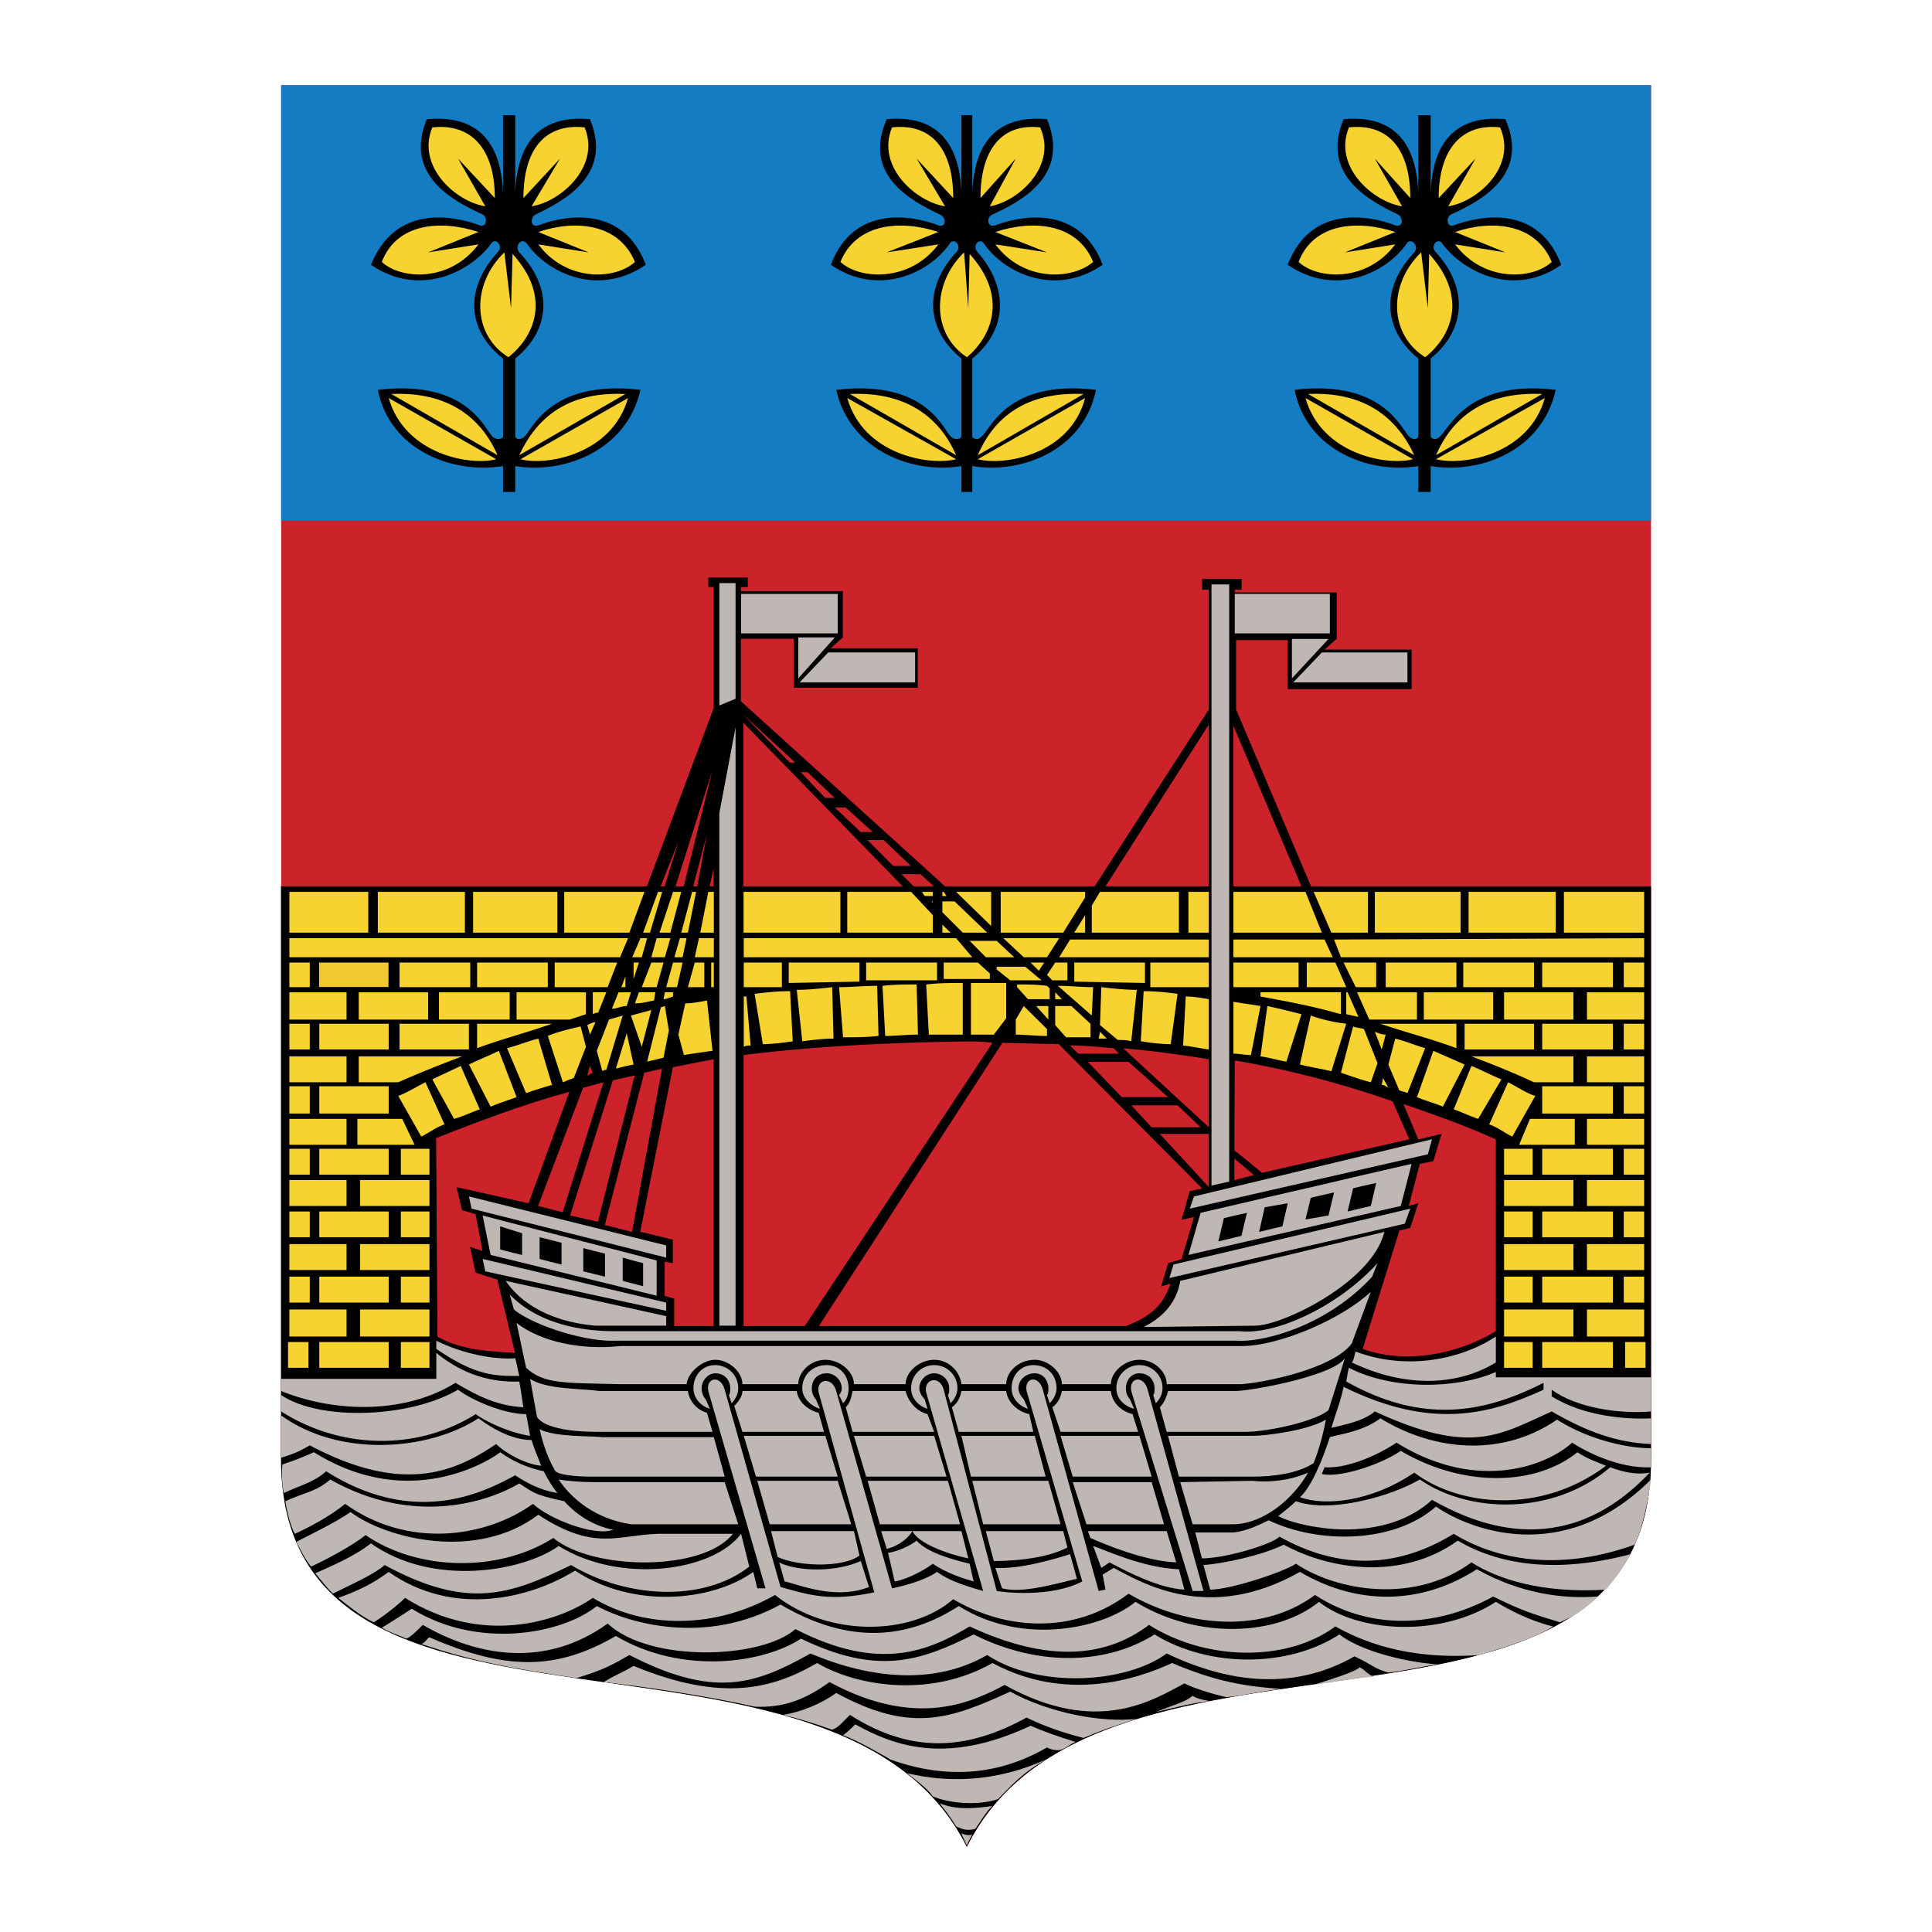
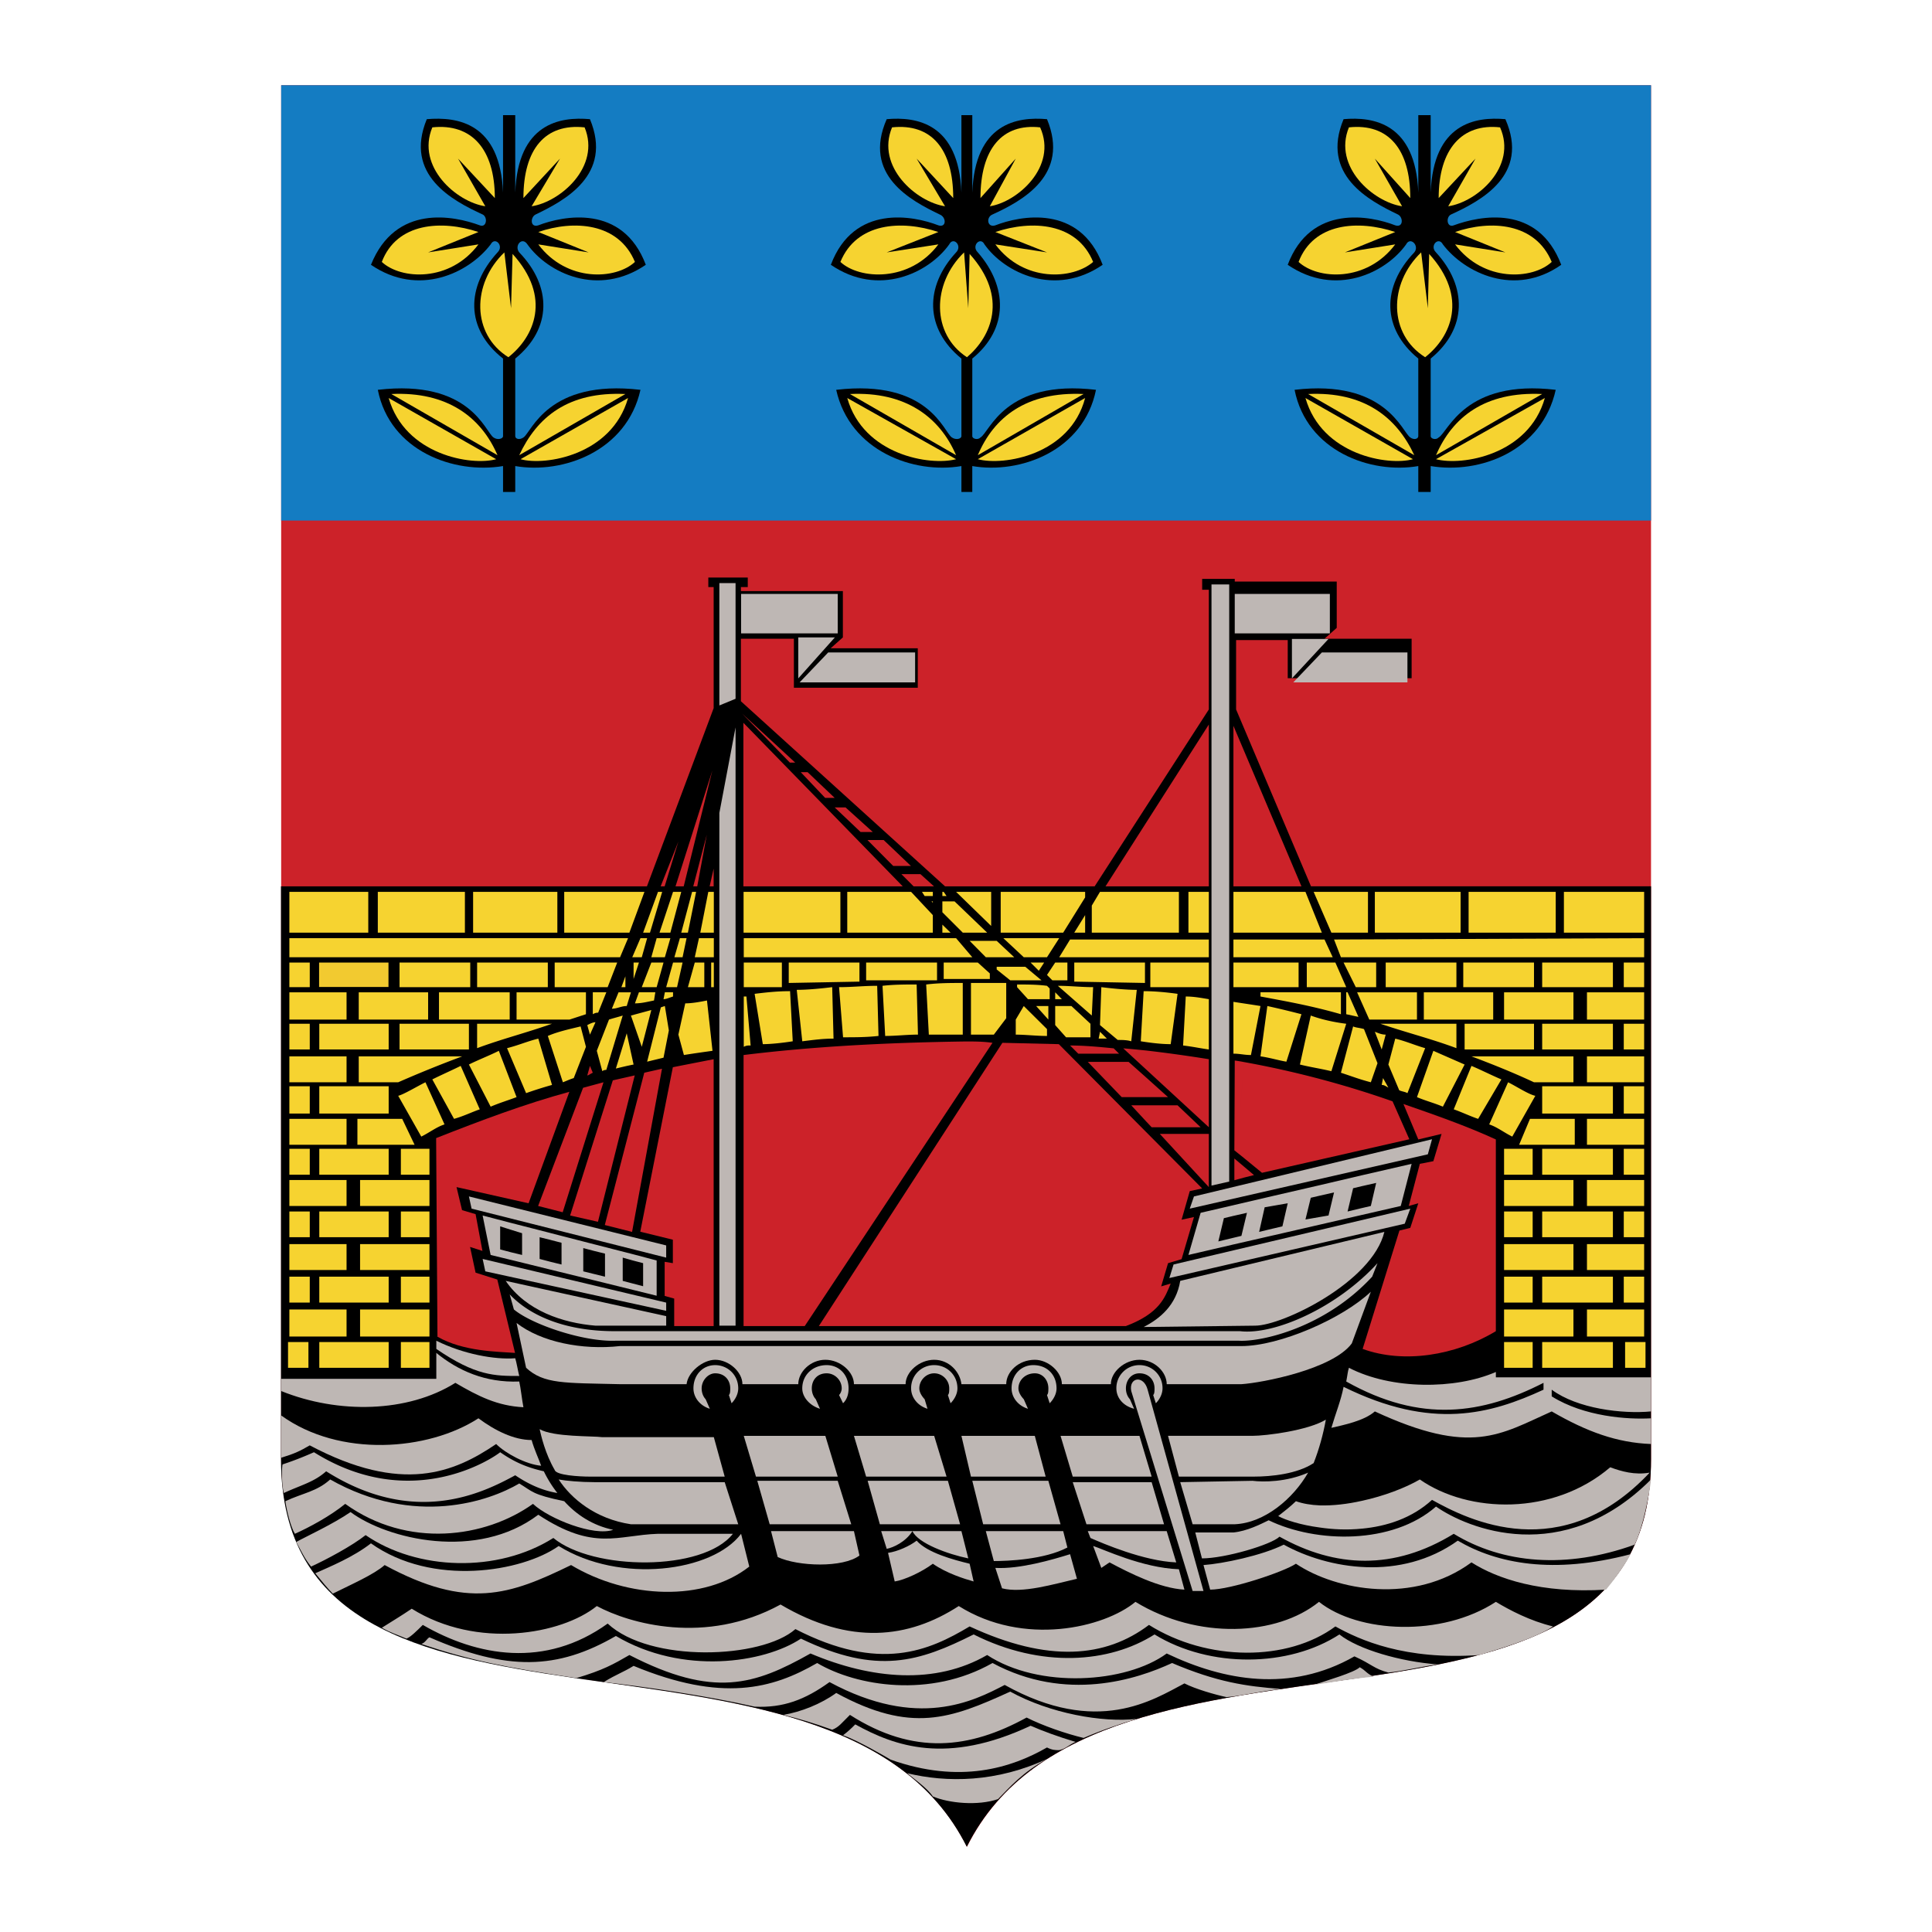
<svg xmlns="http://www.w3.org/2000/svg" width="2500" height="2500" viewBox="0 0 192.756 192.756">
  <g fill-rule="evenodd" clip-rule="evenodd">
    <path fill="#fff" d="M0 0h192.756v192.756H0V0z" />
    <path d="M28.053 145.439V8.504h136.67v137.068c0 32.975-55.109 12.342-68.25 38.68-13.179-26.338-68.42-5.705-68.42-38.813z" fill="#cc2229" />
    <path fill="#147cc2" d="M164.723 51.937V8.504H28.053v43.433h136.67z" />
    <path d="M95.921 11.49v7.721c-.266-6.922-4.469-7.588-7.454-7.321-2.453 5.571 2.434 8.139 5.286 9.508.685.267.685 1.351-.133 1.084-2.453-.951-8.424-2.168-10.726 3.937 4.754 3.252 9.774.817 11.81-2.035.399-.818 1.35.133.685.798-3.138 3.404-3.138 7.607.532 10.592v7.74c0 .266-.532.418-.95.133-.818-.532-2.302-5.838-11.543-4.754 1.369 6.123 7.739 8.424 12.493 7.606v2.586h1.084v-2.586c4.734.818 11.105-1.483 12.342-7.606-9.109-1.084-10.592 4.222-11.525 4.754-.266.285-.816.133-.816-.133v-7.74c3.65-2.985 3.518-7.188.551-10.592-.684-.665.266-1.616.666-.798 2.016 2.852 7.055 5.287 11.789 2.035-2.301-6.104-8.271-4.887-10.705-3.937-.818.267-.951-.817-.285-1.084 2.986-1.369 7.74-3.937 5.438-9.508-2.984-.267-7.188.399-7.453 7.321V11.49h-1.086z" />
    <path d="M95.104 19.762c0-4.887-2.168-7.473-6.104-7.055-1.635 3.937 2.453 7.455 5.287 7.873l-2.833-4.754 3.65 3.936zM93.621 24.383c-2.853 3.803-7.873 3.518-9.774 1.75 1.616-3.937 6.104-4.203 9.774-2.985l-5.153 2.034 5.153-.799zM95.389 45.415c-1.636-3.803-5.039-6.37-10.592-6.104l10.592 6.104zM95.389 45.814c-2.586.685-9.242-.399-10.858-6.104l10.858 6.104zM97.822 19.762c0-4.887 2.15-7.473 5.953-7.055 1.768 3.937-2.301 7.455-5.02 7.873l2.586-4.754-3.519 3.936zM99.307 24.383c2.834 3.803 7.721 3.518 9.756 1.75-1.617-3.937-6.105-4.203-9.756-2.985l5.152 2.034-5.152-.799zM97.557 45.415c1.598-3.803 4.869-6.37 10.555-6.104l-10.555 6.104zM97.557 45.814c2.549.685 9.205-.399 10.707-6.104l-10.707 6.104zM96.739 25.333c3.917 4.336 2.149 8.272-.266 10.307-3.537-2.301-3.537-7.321-.285-10.459l.418 5.572.133-5.42z" fill="#f6d330" />
    <path d="M50.188 11.49v7.721c-.285-6.922-4.488-7.588-7.606-7.321-2.301 5.571 2.586 8.139 5.572 9.508.533.267.399 1.351-.285 1.084-2.567-.951-8.405-2.168-10.858 3.937 4.754 3.252 9.774.817 11.942-2.035.418-.818 1.369.133.685.798-3.119 3.404-3.252 7.607.551 10.592v7.74c0 .266-.551.418-.951.133-.818-.532-2.32-5.838-11.543-4.754 1.217 6.123 7.606 8.424 12.494 7.606v2.586h1.217v-2.586c4.754.818 11.125-1.483 12.494-7.606-9.242-1.084-10.858 4.222-11.676 4.754-.418.285-.817.133-.817-.133v-7.74c3.67-2.985 3.67-7.188.399-10.592-.533-.665.285-1.616.817-.798 2.035 2.852 7.055 5.287 11.809 2.035-2.301-6.104-8.272-4.887-10.725-3.937-.818.267-.818-.817-.266-1.084 2.852-1.369 7.739-3.937 5.419-9.508-2.986-.267-7.188.399-7.454 7.321V11.49h-1.218z" />
    <path d="M49.37 19.762c0-4.887-2.32-7.473-6.237-7.055-1.635 3.937 2.435 7.455 5.287 7.873l-2.72-4.754 3.67 3.936zM47.734 24.383c-2.852 3.803-7.74 3.518-9.641 1.75 1.502-3.937 5.971-4.203 9.641-2.985l-5.02 2.034 5.02-.799zM49.636 45.415c-1.636-3.803-5.021-6.37-10.592-6.104l10.592 6.104zM49.503 45.814c-2.453.685-9.09-.399-10.725-6.104l10.725 6.104zM52.222 19.762c0-4.887 2.168-7.473 6.104-7.055 1.635 3.937-2.454 7.455-5.287 7.873l2.833-4.754-3.65 3.936zM53.706 24.383c2.853 3.803 7.74 3.518 9.641 1.75-1.635-3.937-6.104-4.203-9.641-2.985l5.021 2.034-5.021-.799zM51.804 45.415c1.768-3.803 4.887-6.37 10.592-6.104l-10.592 6.104zM51.937 45.814c2.453.685 9.109-.399 10.725-6.104l-10.725 6.104zM51.138 25.333c3.937 4.336 2.168 8.272-.418 10.307-3.67-2.301-3.67-7.321-.399-10.459l.666 5.572.151-5.42z" fill="#f6d330" />
    <path d="M141.504 11.49v7.721c-.268-6.922-4.469-7.588-7.455-7.321-2.32 5.571 2.566 8.139 5.42 9.508.551.267.551 1.351-.266 1.084-2.436-.951-8.426-2.168-10.727 3.937 4.754 3.252 9.775.817 11.811-2.035.418-.818 1.369.133.816.798-3.252 3.404-3.252 7.607.4 10.592v7.74c0 .266-.4.418-.799.133-.818-.532-2.453-5.838-11.543-4.754 1.217 6.123 7.605 8.424 12.342 7.606v2.586h1.236v-2.586c4.887.818 11.123-1.483 12.475-7.606-9.09-1.084-10.727 4.222-11.678 4.754-.266.285-.797.133-.797-.133v-7.74c3.65-2.985 3.65-7.188.531-10.592-.684-.665.266-1.616.686-.798 2.168 2.852 7.188 5.287 11.809 2.035-2.32-6.104-8.139-4.887-10.725-3.937-.686.267-.818-.817-.268-1.084 2.986-1.369 7.873-3.937 5.42-9.508-2.984-.267-7.188.399-7.453 7.321V11.49h-1.235z" />
    <path d="M140.705 19.762c0-4.887-2.188-7.473-6.123-7.055-1.617 3.937 2.453 7.455 5.305 7.873l-2.719-4.754 3.537 3.936zM139.203 24.383c-2.854 3.803-7.74 3.518-9.643 1.75 1.502-3.937 5.971-4.203 9.643-2.985l-5.021 2.034 5.021-.799zM141.104 45.415c-1.768-3.803-5.02-6.37-10.592-6.104l10.592 6.104zM140.971 45.814c-2.453.685-9.09-.399-10.725-6.104l10.725 6.104zM143.537 19.762c0-4.887 2.32-7.473 6.125-7.055 1.748 3.937-2.32 7.455-5.174 7.873l2.721-4.754-3.672 3.936zM145.174 24.383c2.852 3.803 7.74 3.518 9.641 1.75-1.635-3.937-6.104-4.203-9.641-2.985l5.02 2.034-5.02-.799zM143.271 45.415c1.637-3.803 4.887-6.37 10.592-6.104l-10.592 6.104zM143.271 45.814c2.586.685 9.242-.399 10.859-6.104l-10.859 6.104zM142.588 25.333c3.936 4.336 2.186 8.272-.4 10.307-3.67-2.301-3.67-7.321-.398-10.459l.666 5.572.132-5.42z" fill="#f6d330" />
-     <path d="M109.215 88.429l11.391-17.646V58.84h-.666v-1.084h3.936v1.084h-.684v.266h10.174v4.621l-1.219 1.084h8.691v3.937h-12.361V63.86h-5.152v6.922l7.473 17.646h33.926v57.143c0 32.994-55.109 12.361-68.269 38.68-13.178-26.318-68.42-5.686-68.42-38.68V88.429h36.511l6.656-17.78V58.574h-.533v-.951h3.936v.951h-.685v.399h10.174v4.621l-1.217 1.084h8.69v3.937h-12.36v-4.888H73.92v6.237l20.367 18.465h14.928z" />
+     <path d="M109.215 88.429l11.391-17.646V58.84h-.666v-1.084h3.936h-.684v.266h10.174v4.621l-1.219 1.084h8.691v3.937h-12.361V63.86h-5.152v6.922l7.473 17.646h33.926v57.143c0 32.994-55.109 12.361-68.269 38.68-13.178-26.318-68.42-5.686-68.42-38.68V88.429h36.511l6.656-17.78V58.574h-.533v-.951h3.936v.951h-.685v.399h10.174v4.621l-1.217 1.084h8.69v3.937h-12.36v-4.888H73.92v6.237l20.367 18.465h14.928z" />
    <path d="M105.639 104.176l-5.629-.135-18.312 28.26h30.635c3.367-1.275 3.898-2.854 4.469-4.242l-.951.285.686-2.318 1.35-.4 1.236-4.203-1.236.268.818-2.854 1.236-.266-14.302-14.395zM56.805 108.93c-4.469 1.217-8.805 2.852-13.292 4.619l.133 19.816c2.586 1.482 5.971 1.482 7.74 1.615l-1.769-7.32-2.168-.686-.551-2.566 1.236.398-.685-3.67-1.35-.398-.551-2.301 7.188 1.615 4.069-11.122z" fill="#cc2229" />
    <path fill="#f6d330" d="M39.862 98.488v-2.453h7.055v2.453h-7.055zM47.602 98.488v-2.453h7.054v2.453h-7.054zM78.693 98.07v-2.035h7.055v1.903l-7.055.132zM86.414 97.805v-1.77h7.074v1.77h-7.074zM28.871 101.723v-2.721h5.705v2.721h-5.705zM28.871 107.979v-2.586h5.705v2.586h-5.705zM28.871 120.32v-2.588h5.705v2.588h-5.705zM35.925 120.32v-2.588h6.922v2.588h-6.922zM28.871 114.215v-2.586h5.705v2.586h-5.705zM35.659 114.215v-2.586h4.469l1.236 2.586h-5.705zM28.871 126.709v-2.586h5.705v2.586h-5.705zM35.925 126.709v-2.586h6.922v2.586h-6.922zM28.871 133.346v-2.701h5.705v2.701h-5.705zM35.925 133.346v-2.701h6.922v2.701h-6.922zM35.792 101.723v-2.721h6.922v2.721h-6.922zM43.798 101.723v-2.721h7.055v2.721h-7.055zM51.538 101.723v-2.721h6.921v2.187l-1.635.534h-5.286zM35.792 107.979v-2.586h10.326a119.41 119.41 0 0 0-6.389 2.586h-3.937zM31.856 111.098v-2.721h6.922v2.721h-6.922zM28.871 111.098v-2.721h2.034v2.721h-2.034zM28.871 117.201v-2.586h2.034v2.586h-2.034zM31.856 117.201v-2.586h6.922v2.586h-6.922zM39.995 117.201v-2.586h2.852v2.586h-2.852zM28.871 123.438v-2.567h2.034v2.567h-2.034zM31.856 123.438v-2.567h6.922v2.567h-6.922zM39.995 123.438v-2.567h2.852v2.567h-2.852zM28.871 129.961v-2.586h2.034v2.586h-2.034zM31.856 129.961v-2.586h6.922v2.586h-6.922zM39.995 129.961v-2.586h2.852v2.586h-2.852zM28.737 136.465v-2.569h2.035v2.569h-2.035zM31.856 136.465v-2.569h6.922v2.569h-6.922zM39.995 136.465v-2.569h2.852v2.569h-2.852zM92.404 98.223l.266 5.002h3.385V98.07c-1.218 0-2.434 0-3.651.153zM88.049 98.355l.266 5.002c1.084 0 2.187-.133 3.271-.133l-.133-5.002c-1.103.001-2.32.001-3.404.133zM83.713 98.488c1.35 0 2.434-.133 3.803-.133l.133 5.002c-1.236.133-2.32.133-3.537.133l-.399-5.002zM79.492 98.756l.551 5.133c1.084-.133 2.035-.266 3.119-.266l-.133-5.135c-1.084.133-2.435.268-3.537.268zM78.826 98.889c-1.236 0-2.319.113-3.537.266l.817 5.021c.818 0 2.035-.135 2.986-.287l-.266-5zM74.205 104.441c.266-.133.399-.133.685-.133l-.418-4.887h-.266v5.02h-.001zM68.367 100.105l-.685 3.119.552 2.035c.817-.135 1.901-.287 2.853-.42l-.552-5.02c-.666.134-1.484.286-2.168.286zM50.587 104.574l1.902 4.488a41.19 41.19 0 0 1 2.586-.818l-1.369-4.621c-1.084.266-2.035.686-3.119.951zM46.784 106.209c.818-.418 2.168-.949 2.985-1.369l1.769 4.621c-1.084.4-1.635.553-2.586.951l-2.168-4.203zM43.132 107.693l2.168 3.936c.951-.266 1.75-.666 2.567-.951l-1.902-4.334c-.798.398-2.034.949-2.833 1.349zM42.448 107.979c-.817.398-2.168 1.217-2.719 1.35l2.301 4.07c.817-.4 1.502-.951 2.32-1.217l-1.902-4.203zM28.871 93.05v-4.069h7.872v4.069h-7.872zM37.694 93.05v-4.069h8.69v4.069h-8.69zM47.202 93.05v-4.069h8.405v4.069h-8.405zM74.186 93.05v-4.069h9.66v4.069h-9.66zM160.92 98.488v-2.453h-7.057v2.453h7.057zM153.047 98.488v-2.453h-7.057v2.453h7.057zM145.307 98.488v-2.453h-7.055v2.453h7.055zM129.561 98.488v-2.453h-6.502v2.453h6.502zM120.605 96.035h-5.837v2.453h5.837v-2.453zM114.234 98.07v-2.035h-7.054v1.903l7.054.132zM164.037 101.723v-2.721h-5.705v2.721h5.705zM164.037 98.488v-2.453h-2.033v2.453h2.033zM164.037 107.979v-2.586h-5.705v2.586h5.705zM164.037 120.32v-2.588h-5.705v2.588h5.705zM156.982 120.32v-2.588h-6.921v2.588h6.921zM164.037 114.215v-2.586h-5.705v2.586h5.705zM157.115 114.215v-2.586h-4.469l-1.084 2.586h5.553zM164.037 126.709v-2.586h-5.705v2.586h5.705zM156.982 126.709v-2.586h-6.921v2.586h6.921zM164.037 133.346v-2.701h-5.705v2.701h5.705zM156.982 133.346v-2.701h-6.921v2.701h6.921zM156.982 101.723v-2.721h-6.921v2.721h6.921zM148.977 101.723v-2.721h-6.922v2.721h6.922zM156.982 107.979v-2.586h-10.174c2.168.816 4.203 1.635 6.238 2.586h3.936zM160.92 111.098v-2.721h-7.057v2.721h7.057zM164.037 111.098v-2.721h-2.033v2.721h2.033zM164.037 117.201v-2.586h-2.033v2.586h2.033zM160.92 117.201v-2.586h-7.057v2.586h7.057zM152.914 117.201v-2.586h-2.853v2.586h2.853zM164.037 123.438v-2.567h-2.033v2.567h2.033zM160.92 123.438v-2.567h-7.057v2.567h7.057zM152.914 123.438v-2.567h-2.853v2.567h2.853zM164.037 129.961v-2.586h-2.033v2.586h2.033zM160.92 129.961v-2.586h-7.057v2.586h7.057zM152.914 129.961v-2.586h-2.853v2.586h2.853zM164.172 136.465v-2.569h-2.035v2.569h2.035zM160.92 136.465v-2.569h-7.057v2.569h7.057zM152.914 136.465v-2.569h-2.853v2.569h2.853zM100.391 98.07v3.518l-1.236 1.637h-2.282V98.07h3.518zM114.102 98.889c1.084 0 2.301.113 3.385.266l-.686 5.021c-.951 0-2.033-.135-2.984-.287l.285-5zM120.605 104.707c-.951-.133-1.484-.266-2.568-.398l.266-4.887c.818 0 1.484.133 2.303.266v5.019h-.001zM123.059 105.125c.664 0 1.084.135 1.748.135l.951-4.889c-.799-.133-1.75-.266-2.699-.418v5.172zM129.846 101.189a92.388 92.388 0 0 0-3.402-.818l-.686 5.021c.951.133 1.77.398 2.586.531l1.502-4.734zM134.314 102.141l-1.482 4.734c-1.104-.266-2.055-.398-3.139-.666l1.084-4.887c1.104.401 2.321.666 3.537.819zM146.125 106.209c-.951-.418-2.168-.949-3.119-1.369l-1.635 4.621c.949.4 1.635.553 2.586.951l2.168-4.203zM149.795 107.693l-2.32 3.936c-.799-.266-1.617-.666-2.434-.951l1.768-4.334c.951.398 2.035.949 2.986 1.349zM150.461 107.979c.816.398 2.053 1.217 2.719 1.35l-2.301 4.07c-.818-.4-1.502-.951-2.301-1.217l1.883-4.203zM133.783 101.189v-2.188h-8.025v.42c2.851.532 5.172.95 8.025 1.768zM164.037 93.05v-4.069h-8.006v4.069h8.006zM155.215 93.05v-4.069h-8.692v4.069h8.692zM145.725 93.05v-4.069h-8.557v4.069h8.557zM117.619 93.05v-4.069h-7.873l-.818 1.369v2.7h8.691zM97.139 96.035h.418l1.199 1.084v.553h-4.603v-1.637H97.139zM28.871 104.707v-2.566h2.034v2.566h-2.034zM31.856 104.707v-2.566h6.922v2.566h-6.922zM39.862 104.707v-2.566h6.922v2.566h-6.922zM47.602 104.574v-2.434h7.473c-2.72.952-4.887 1.483-7.473 2.434zM164.037 104.707v-2.566h-2.033v2.566h2.033zM160.92 104.707v-2.566h-7.057v2.566h7.057zM153.047 104.707v-2.566h-6.922v2.566h6.922zM145.307 104.574v-2.434h-7.588c2.834.952 5.021 1.483 7.588 2.434zM62.795 93.05h-6.503v-4.069h8.005l-1.502 4.069zM64.849 93.05h-.684l1.482-4.069h.419l-1.217 4.069zM66.884 93.05H65.8l1.35-4.069h.818l-1.084 4.069zM69.869 93.05l.799-4.069h.551v4.069h-1.35zM68.633 93.05h-.665l1.083-4.069h.4l-.818 4.069zM61.864 95.503H28.871v-1.901h33.791l-.798 1.901zM64.031 95.503h-.95l.817-1.901h.666l-.533 1.901zM66.333 95.503h-1.351l.533-1.901h1.369l-.551 1.901zM68.101 95.503h-.818l.551-1.901h.666l-.399 1.901zM71.219 95.503h-1.901l.418-1.901h1.483v1.901zM63.213 97.672v-1.637h.533l-.533 1.637zM65.515 98.488h-1.484l.951-2.453h1.217l-.684 2.453zM68.633 98.488l.685-2.453h.951v2.453h-1.636zM67.549 98.488h-1.084l.685-2.453h.951l-.552 2.453zM74.205 98.488h3.803v-2.453h-3.803v2.453zM71.219 98.488h-.266v-2.453h.266v2.453zM59.677 101.037c-.133 0-.266 0-.533.152v-2.188h1.35l-.817 2.036zM62.529 100.371c-.533 0-.951.268-1.483.268l.666-1.637h1.236l-.419 1.369zM66.199 99.688l.133-.686h.817v.42c-.418.133-.684.266-.95.266zM65.249 99.82c-.685.133-1.217.285-1.902.285l.399-1.104h1.635l-.132.819zM58.859 103.225l.552-1.236c-.267 0-.552.152-.818.285l.266.951zM61.445 106.609c.551-.133 1.084-.266 1.768-.4l-.684-3.117-1.084 3.517zM62.129 101.322c-.418.133-.951.266-1.369.4l-1.217 3.117.551 2.035c.133-.133.399-.133.399-.133l1.636-5.419zM57.243 107.561l1.217-3.119-.532-2.035c-1.103.266-2.32.533-3.271.951l1.502 4.621c.399-.153.665-.286 1.084-.418zM65.933 100.504l-1.369 5.42 1.635-.399.532-2.718-.398-2.436-.4.133zM64.982 100.771l-2.035.551 1.084 3.119.951-3.67zM61.997 98.488l.399-1.084v1.084h-.399zM60.627 98.488h-5.286v-2.453h6.237l-.951 2.453zM93.069 91.301v1.749h-8.538v-4.069h6.37l2.168 2.32zM92.936 89.932l.133.133v-.133h-.133zM93.069 89.399v-.418h-1.084l.266.418h.818zM94.837 93.05h-.817v-.799l.817.799zM98.488 93.05h-2.433l-2.035-2.034v-1.084h1.217l3.251 3.118zM94.438 89.399h-.418v-.418h.133l.285.418zM95.389 88.981h3.5v3.404l-3.5-3.404zM95.389 93.602l1.617 1.901H74.205v-1.901h21.184zM98.355 95.503l-1.616-1.635h2.7l1.75 1.635h-2.834zM104.174 96.035h-1.35l.819.819.531-.819zM104.459 97.271l.818-1.236h1.217v1.77h-1.502l-.533-.534zM103.908 97.805h-3.119l-1.35-1.084v-.266h2.854l1.615 1.35zM105.678 93.602l-1.219 1.901h-2.318l-2.036-1.901h5.573zM106.076 93.05l2.188-3.517v-.552H99.84v4.069h6.236zM107.18 93.05h1.084v-1.749l-1.084 1.749zM104.727 99.688v-1.066l-.268-.266c-.949-.133-2.033-.133-2.984-.133v.266l1.084 1.199h2.168zM104.459 102.672l-2.318-2.301-.799 1.352v1.502c.951 0 2.035.133 3.117.133v-.686zM104.594 101.723v-1.352h-1.217l1.217 1.352zM105.277 99.688v-.686l.666.686h-.666zM108.928 101.322l-3.385-2.967c1.219 0 2.303.133 3.52.133l-.135 2.834zM106.895 100.371l1.9 1.77v1.35h-2.434l-1.084-1.217v-1.902h1.618v-.001zM111.516 103.756l-1.77-1.482.133-3.785c1.084.133 2.453.268 3.537.268l-.551 5.133c-.4-.134-.951-.134-1.349-.134zM110.432 103.623h-.818l.133-.684.685.684zM120.605 93.05v-4.069h-2.035v4.069h2.035zM120.605 95.503h-14.927l1.084-1.768h13.843v1.768zM131.062 88.981l1.77 4.069h3.65v-4.069h-5.42zM130.246 88.981h-7.187v4.069h8.822l-1.635-4.069zM132.146 93.735l.819 1.768h-9.906v-1.768h9.087zM133.098 93.735l30.939-.133v1.901h-30.254l-.685-1.768zM134.314 98.488l-1.084-2.453h-2.851v2.453h3.935zM135.266 98.488h2.035v-2.453h-3.252l1.217 2.453zM135.531 101.455l-1.082-2.453h-.135v2.187l1.217.266zM136.615 101.723h4.756v-2.721h-5.973l1.217 2.721zM137.852 104.707l-.684-1.768c.398.152.684.285 1.084.285l-.4 1.483zM137.434 106.076l-.666 1.902c-1.102-.285-1.768-.551-2.984-.951l1.217-4.621c.266.133.666.133 1.084.266l1.349 3.404zM139.602 108.777l-1.084-2.568.686-2.586c1.084.266 2.033.686 2.984.951l-1.768 4.488c-.268-.152-.533-.152-.818-.285zM138.518 108.51c-.266-.133-.398-.266-.666-.266l.133-.684.533.95z" />
    <path d="M117.752 147.875l7.207-.135c1.084.135 3.385.135 5.553-.816-1.482 2.586-4.336 5.02-7.32 5.152h-4.203l-1.237-4.201zM46.784 119.369l.266 1.217 19.415 4.887v-1.217l-19.681-4.887zM48.419 126.842l-.266-1.237 18.312 4.356v.818l-18.046-3.937zM59.411 132.262h7.055v-.951l-16.012-3.518c2.035 2.986 5.705 4.203 8.957 4.469zM138.119 122.906l-20.367 4.887c-.398 2.434-2.035 3.783-3.65 4.602l11.123-.133c2.72 0 11.677-4.336 12.894-9.356zM117.086 126.158l23.619-5.572-.553 1.502-23.484 5.42.418-1.35zM119.121 119.369l23.752-5.705-.418 1.502-23.752 5.42.418-1.217zM123.191 63.195v-3.937h9.489v3.937h-9.489zM128.896 67.682v-3.936h3.651l-3.651 3.936zM129.029 68.082l2.852-2.986h8.539v2.986h-11.391zM73.939 63.195v-3.937h9.641v3.937h-9.641zM79.644 67.682v-4.088h3.65l-3.65 4.088zM79.777 68.082l2.852-2.986h8.672v2.986H79.777zM120.871 118.285V58.308h1.768v59.577l-1.768.4zM71.771 132.262V81.108l1.616-8.538v59.692h-1.616zM71.771 70.383V58.174h1.616v11.543l-1.616.666z" fill="#beb7b4" />
    <path d="M137.434 126.025c-4.068 4.467-10.307 7.188-13.711 6.787H61.312c-4.621 0-8.272-1.369-10.459-3.67l.418 1.502c1.769 1.484 6.922 3.252 10.174 3.119h62.145c2.168.133 8.557-1.236 13.312-6.389l.532-1.349zM72.722 139.184l.266.818c.399-.4.666-.951.666-1.484 0-1.369-1.084-2.32-2.301-2.32s-2.168.951-2.168 2.32c0 .932.685 1.75 1.636 2.035l-.418-.951c-.267-.285-.399-.684-.399-1.084 0-.816.666-1.502 1.35-1.502.951 0 1.502.686 1.502 1.502-.001.267-.001.533-.134.666zM83.713 139.184l.399.818c.418-.4.551-.951.551-1.484 0-1.369-.951-2.32-2.187-2.32-1.35 0-2.434.951-2.434 2.32 0 .932.818 1.75 1.768 2.035l-.418-.951c-.266-.285-.399-.684-.399-1.084 0-.816.532-1.502 1.483-1.502.817 0 1.502.686 1.502 1.502.001.267-.132.533-.265.666zM94.572 139.184l.266.818c.399-.4.685-.951.685-1.484 0-1.369-1.084-2.32-2.32-2.32a2.289 2.289 0 0 0-2.301 2.32c0 .932.684 1.75 1.635 2.035l-.285-.951c-.267-.285-.532-.684-.532-1.084 0-.816.685-1.502 1.483-1.502.818 0 1.502.686 1.502 1.502 0 .267 0 .533-.133.666zM104.459 139.184l.268.818c.398-.4.684-.951.684-1.484 0-1.369-.951-2.32-2.318-2.32-1.219 0-2.168.951-2.168 2.32 0 .932.684 1.75 1.635 2.035l-.418-.951c-.268-.285-.533-.684-.533-1.084 0-.816.686-1.502 1.635-1.502.799 0 1.352.686 1.352 1.502-.002.267-.002.533-.137.666zM115.053 139.184l.266.818c.398-.4.666-.951.666-1.484a2.289 2.289 0 0 0-2.301-2.32 2.29 2.29 0 0 0-2.303 2.32c0 .932.666 1.75 1.77 2.035l-.418-.951c-.268-.285-.4-.684-.4-1.084 0-.816.533-1.502 1.352-1.502.949 0 1.502.686 1.502 1.502-.001.267-.001.533-.134.666z" fill="#beb7b4" />
    <path d="M120.072 158.732L114.5 138.65c-.398-1.502-1.9-1.234-1.635.135l6.123 19.947h1.084z" fill="#beb7b4" />
-     <path d="M155.633 161.852c-2.719-.818-3.938-1.217-6.656-2.568-4.887 2.701-11.676 3.785-17.779-.152-5.705 4.223-13.578 2.854-18.598-.133-5.572 4.223-12.494 3.537-17.496.553-4.203 3.67-12.475 3.803-17.78-.42-5.971 3.404-13.026 3.404-18.18.287-3.271 2.301-10.991 4.887-18.731 0-.951.949-2.453 2.033-3.119 2.434-1.236-.533-2.853-1.902-3.537-2.434 1.902-.686 3.385-1.369 5.021-2.588 6.39 4.488 13.977 2.721 18.598-.133 5.705 3.803 13.578 3.119 17.78.133l.399 1.637h.817l-5.705-19.682c-.266-1.369 1.236-1.637 1.635-.135l5.572 19.684c2.853.797 4.887 1.482 9.356.531l-5.553-19.947c-.285-1.352 1.351-1.637 1.75-.133L89 158.467c.685-.133 3.119-.686 4.488-1.637.95.686 2.167 1.219 4.602 1.902l-5.686-19.814c-.285-1.352 1.35-1.77 1.749-.268l5.287 20.082c.666.133 5.42.686 8.539-.951l-5.553-18.996c-.285-1.369 1.217-1.637 1.615-.135l5.572 20.082.686-.133-.287-1.502 1.104-.666c2.834 1.482 9.49 5.553 18.578.398 6.258 3.67 12.627 2.986 17.648-.266 4.354 2.434 8.557 2.986 12.094 2.719-1.502 1.486-2.586 2.036-3.803 2.57z" fill="#beb7b4" />
    <path d="M61.864 134.297c-3.803.418-7.873-.4-10.326-2.301l.951 4.469c1.768 1.635 3.803 1.502 9.375 1.635H68.5c.133-1.217 1.635-2.434 2.853-2.434 1.369 0 2.719 1.217 2.719 2.434h5.572c0-1.217 1.217-2.434 2.701-2.434 1.502 0 2.853 1.217 2.853 2.434h5.153c0-1.217 1.369-2.434 2.852-2.434 1.502 0 2.586 1.217 2.719 2.434h4.469c0-1.217 1.217-2.434 2.852-2.434 1.352 0 2.701 1.217 2.701 2.434h4.887c0-1.217 1.369-2.434 2.854-2.434 1.502 0 2.719 1.217 2.719 2.434h7.453c2.055-.133 9.109-1.482 11.012-4.068l1.9-5.154c-2.852 2.699-9.107 5.42-12.912 5.42H61.864v-.001zM85.748 155.195l-.551-2.434h-8.272l.666 2.586c2.053.952 6.522 1.085 8.157-.152z" fill="#beb7b4" />
-     <path d="M86.699 158.334l-.817-2.588c-3.119 1.352-6.922.818-8.139.135l.532 1.9c1.369.268 5.019 1.903 8.424.553zM70.535 140.951l.552 1.902H59.543c-3.119 0-5.419-.551-5.971-1.502l-.685-3.785c1.636 1.084 5.173.951 6.922 1.219h8.824a2.64 2.64 0 0 0 1.902 2.166zM81.678 140.951l.533 1.902h-8.139l-.817-2.586c.399-.398.817-.951.817-1.482h5.42c.152 1.084 1.102 1.901 2.186 2.166zM92.537 141.086l.666 1.768h-8.139l-.685-2.453c.419-.398.552-.951.685-1.615h5.287c.284 1.083 1.102 2.032 2.186 2.3zM102.691 141.086l.4 1.768h-7.437l-.684-2.453c.551-.398.817-.951.95-1.615h4.469c.134 1.083 1.086 2.032 2.302 2.3zM112.998 141.086l.551 1.768h-7.738l-.818-2.453c.551-.398.818-.951.951-1.615h4.887c.132 1.216 1.083 2.032 2.167 2.3zM115.717 140.4c.42-.398.686-1.084.818-1.615h6.656c1.615 0 9.773-1.504 10.99-3.271l-1.635 5.172c-1.217 1.084-5.971 2.168-8.271 2.168h-7.873l-.685-2.454z" fill="#beb7b4" />
    <path d="M116.535 143.254l1.084 4.068h7.473c1.75 0 4.336-.266 5.971-1.35.533-1.35.951-2.854 1.219-4.336-1.77 1.084-5.973 1.617-7.322 1.617h-8.425v.001zM107.027 147.322h7.873l-1.216-4.068h-7.873l1.216 4.068zM108.396 152.076l-1.369-4.201h7.873l1.237 4.201h-7.741zM104.326 147.322l-1.084-4.068h-7.321l.952 4.068h7.453zM98.09 152.076l-1.084-4.336h7.588l1.217 4.336H98.09zM87.783 152.076l-1.218-4.336h8.007l1.217 4.336h-8.006zM86.414 147.322h8.024l-1.236-4.068h-8.005l1.217 4.068zM71.219 143.387H60.095c-.951-.133-4.887 0-6.256-.799.152.666.552 2.434 1.502 4.068.133.533 2.434.666 3.518.666h13.444l-1.084-3.935zM74.205 143.254l1.217 4.068h8.158l-1.236-4.068h-8.139zM72.303 147.875l1.351 4.201H62.947c-3.537-.531-5.971-2.566-7.207-4.469.685.133 2.187.268 3.537.268h13.026zM75.555 147.74h8.025l1.35 4.336h-8.138l-1.237-4.336zM96.606 155.48c-2.034-.418-5.021-1.502-5.571-2.719-.685 1.084-1.902 1.635-2.567 1.768l-.552-1.768h8.006l.684 2.719zM96.739 156.014l.399 1.768c-.951-.266-2.701-.816-4.07-1.768-1.084.816-2.852 1.635-3.803 1.768l-.665-2.852c.951-.133 2.168-.686 2.853-1.217 1.084 1.217 3.651 1.9 5.286 2.301zM106.494 154.396c-2.32 1.217-5.971 1.35-7.34 1.35l-.799-2.984h7.721l.418 1.634zM106.762 155.062l.684 2.453c-2.32.533-5.438 1.482-7.473.951l-.666-2.035c2.433.133 5.685-.818 7.455-1.369zM117.354 155.881c-3.252-.135-7.342-1.902-8.559-2.436l-.266-.684h7.873l.952 3.12zM117.619 156.564l.551 2.035c-2.453-.133-5.438-1.635-7.473-2.719l-.818.551-.816-2.188c.949.286 4.886 2.189 8.556 2.321zM126.576 151.678c-.818.398-2.168 1.084-3.518 1.217h-3.805l.666 2.586c2.32 0 6.922-1.369 7.74-2.168 5.57 3.119 11.408 3.385 17.381-.285 4.887 2.986 11.258 3.537 18.047 1.084.816-1.617 1.502-5.154 1.635-6.504-8.824 8.824-18.332 4.887-21.451 2.701-4.335 3.802-11.941 3.67-16.695 1.369z" fill="#beb7b4" />
    <path d="M120.072 156.146l.666 2.453c2.033 0 7.34-1.77 8.557-2.586 4.07 2.719 11.809 4.068 17.514-.133 2.568 1.635 6.922 3.117 13.426 2.719.686-.818 1.902-2.453 2.453-3.537-7.74 2.035-13.311.951-17.248-1.35-5.686 4.068-12.893 2.852-17.361.398-2.169 1.085-6.104 1.904-8.007 2.036zM137.301 118.02l-.533 2.301-.893.209v.684l3.879-.893 1.084-4.203-4.963 1.141v1.084l1.426-.323zm-1.426 34.494v-2.775c2.205-.477 4.336-1.293 5.781-2.131 4.867 3.385 13.291 3.652 18.996-1.217 1.084.4 2.436.799 3.938.533-8.824 9.375-18.066 4.754-21.717 2.719-2.016 1.843-4.545 2.642-6.998 2.871zm0-31.985l-1.426.342.551-2.32.875-.209v-1.084l-4.203.988v1.047l1.426-.324-.551 2.301-.875.152v.762l4.203-.971v-.684zm0 29.209v2.775c-1.484.152-2.93.076-4.203-.113v-2.207c1.312.039 2.777-.132 4.203-.455zm-4.203-31.492v1.047l-.895.209-.531 2.168 1.426-.248v.762l-4.621 1.064v-.684l.895-.211.531-2.301-1.426.248v-.988l4.621-1.066zm0 31.947v2.207c-1.883-.248-3.422-.742-4.145-1.141.684-.533 1.217-.951 1.768-1.484.685.248 1.502.381 2.377.418zm-4.621-30.881v.988l-.875.152-.551 2.453 1.426-.342v.684l-4.068.932v-.666l.873-.209.553-2.301-1.426.324v-1.066l4.068-.949zm-4.069.95v1.066l-.875.209-.553 2.32 1.428-.344v.666l-4.412 1.027 1.217-4.203 3.195-.741zm-59.845 8.426v-.629l1.027.268v-2.301l-1.027-.268v-.627l2.377.627v3.518l-2.377-.588zm0-3.557v.627l-1.008-.285v2.32l1.008.266v.629l-3.86-.951v-.627l1.084.266v-2.301l-1.084-.268v-.664l3.86.988zm-3.86-.988v.664l-1.084-.285v2.32l1.084.268v.627l-4.355-1.066v-.779l1.103.268v-2.168l-1.103-.285v-.686l4.355 1.122zm-4.355-1.123v.686l-1.084-.268v2.168l1.084.285v.779l-3.936-.969v-.76l1.103.266v-2.168l-1.103-.342v-.686l3.936 1.009-3.936-1.008v.686l-1.084-.344v2.301l1.084.287v.76l-2.035-.494-.799-3.938 2.833.742 3.937 1.008z" fill="#beb7b4" />
-     <path d="M132.68 143.387c-.799 2.453-1.902 5.039-2.986 5.99 2.588.932 7.209.398 11.41-2.453 4.488 3.385 12.627 4.201 19.131-.686-1.35-.531-2.035-.799-2.852-1.35-4.203 3.385-11.393 3.537-17.629-.133-2.188 1.482-6.256 2.719-7.873 2.301l.266-.666c2.035.133 4.889-.951 7.189-2.453 7.873 4.887 14.795 2.453 17.514 0 1.902 1.217 5.02 2.586 7.873 2.453v-1.902c-2.586 0-6.391-.949-9.375-2.852-5.553 3.803-12.342 3.119-17.629-.133-1.768 1.351-4.221 1.616-5.039 1.884zM52.888 143.254a77.708 77.708 0 0 0-.399-2.168c-2.301 0-5.572-1.484-6.789-2.436-4.887 2.854-13.844 3.119-17.647.533v1.635c5.971 3.805 13.578 3.938 19.416.268 1.083.816 3.517 1.9 5.419 2.168z" fill="#beb7b4" />
    <path d="M53.991 146.238c-.285-.799-.685-1.615-.951-2.566-1.769 0-3.67-.951-5.306-2.168-5.02 3.252-13.844 3.936-19.682-.285v4.221c1.369-.418 1.902-.684 2.852-1.236 9.223 4.889 14.396 2.721 18.598-.133.952.95 2.987 2.034 4.489 2.167z" fill="#beb7b4" />
    <path d="M32.541 146.791c8.823 5.57 15.612 2.166 18.864.398 1.217.818 2.586 1.502 4.203 1.768a11.922 11.922 0 0 1-1.351-2.166c-1.768-.4-2.985-.951-4.354-1.902-.666.551-8.824 6.104-18.579 0-1.236.551-2.32.951-3.138 1.217-.133.818 0 2.453.133 2.852 1.768-.817 3.005-1.083 4.222-2.167z" fill="#beb7b4" />
    <path d="M61.179 152.629c-2.035-.42-3.67-1.504-4.887-2.854-3.251-.684-3.119-.951-4.487-1.768-2.986 1.768-10.44 4.354-18.864-.4-1.351 1.217-2.72 1.35-4.469 2.168.133.951.532 2.586.95 3.252 1.483-.666 3.519-1.768 5.021-2.986 6.237 4.488 13.977 3.404 18.731 0 1.616 1.504 6.103 3.271 8.005 2.588z" fill="#beb7b4" />
    <path d="M74.756 156.299l-.817-3.271c-2.853 3.803-12.075 5.021-18.199 1.217-3.651 2.586-12.608 4.09-18.731-.266-1.749 1.369-4.069 2.32-5.553 2.986.666.816 1.217 1.502 1.75 2.033 1.902-.949 4.088-1.9 5.172-2.852 8.272 4.488 12.475 2.984 18.598 0 5.686 3.405 13.293 3.67 17.78.153z" fill="#beb7b4" />
    <path d="M73.121 153.027h-7.474c-4.069.133-6.37 1.77-11.942-1.902-6.104 4.621-15.061 2.453-18.731-.266-1.769 1.217-4.469 2.453-5.419 2.986.532.951.817 1.635 1.483 2.453 1.502-.686 4.07-2.055 5.439-3.139 5.153 3.537 13.159 3.805 18.731.285 3.936 3.253 14.927 3.386 17.913-.417zM154.947 162.27c-2.301-.551-4.336-1.635-5.705-2.453-5.418 3.537-13.711 3.119-17.646 0-4.203 3.404-12.074 3.803-18.312 0-3.119 2.586-11.143 4.488-17.628.418-5.02 3.252-10.858 3.938-17.78-.152-7.473 4.09-15.08 1.902-18.332.152-3.518 2.834-11.942 4.336-18.465.266-1.217.818-1.483.951-2.985 1.902.951.533 1.502.666 2.453 1.084.399-.133 1.084-.818 1.636-1.369 5.419 3.139 12.208 4.355 18.445-.133 4.222 3.936 15.346 3.537 18.731.551 8.424 4.336 13.311 2.168 17.381-.266 7.854 3.65 13.56 3.119 17.894-.152 5.838 3.67 13.844 3.67 18.598.152 2.436 1.35 6.922 3.385 14.396 2.852 1.749-.552 5.552-1.636 7.319-2.852z" fill="#beb7b4" />
    <path d="M143.404 166.053c-3.65-.266-7.873-1.482-9.773-2.984-5.021 3.271-12.893 3.404-18.445 0-4.488 2.852-11.277 3.404-18.047 0-5.419 2.719-9.623 4.088-17.229.418-3.67 2.434-11.809 3.67-18.464-.266-5.838 3.385-10.858 3.518-18.598.133-.266.133-.399.533-.817.666 4.887 1.635 8.291 2.32 15.479 3.404 2.719-.818 3.67-1.371 5.287-2.303 8.424 4.336 12.494 2.986 18.065-.152 6.104 2.588 12.475 3.139 17.627.152 5.154 3.387 13.844 2.834 17.914-.152 5.705 2.721 12.342 3.938 18.73.287 1.77.797 1.902 1.217 3.385 1.615 1.369-.133 2.986-.531 4.886-.818z" fill="#beb7b4" />
    <path d="M127.793 168.508c-3.518-.268-6.371-.686-10.859-2.588-3.518 1.637-10.572 3.938-17.912 0-6.218 3.537-13.559 2.32-17.496 0-4.469 2.588-9.489 3.938-18.312.285-1.084.666-1.635.799-2.985 1.617 3.803.418 10.307 1.369 15.061 2.453 2.852.133 5.02-.686 7.473-2.453 8.823 4.754 14.376 1.902 17.476.285 9.242 5.154 14.814 1.482 17.932-.152 1.084.553 2.986 1.104 4.203 1.369 1.634-.133 3.118-.551 5.419-.816zM137.035 167.289c-.818-.418-.686-.551-1.369-.949-.533.531-3.385 1.35-4.604 1.768 1.903-.286 4.204-.684 5.973-.819z" fill="#beb7b4" />
    <path d="M113.416 171.492c-3.404.398-8.689-.551-12.627-2.719-5.952 2.719-9.888 4.201-17.361.133-1.483 1.084-3.519 1.902-5.287 2.188 1.636.398 2.986.797 4.888 1.482.685-.266.95-.686 1.769-1.482 6.37 4.068 11.942 3.385 17.628.266 1.615.818 3.936 1.615 5.686 2.035 1.9-.819 3.536-1.352 5.304-1.903z" fill="#beb7b4" />
    <path d="M107.312 173.793c-1.77-.531-3.271-1.084-4.488-1.615-8.386 3.936-13.558 2.033-17.495-.135-.399.4-.666.666-1.217 1.084 1.502.533 4.069 2.035 4.754 2.436 6.922 2.453 12.057.816 15.592-1.217.533.266.818.266 1.219.266.684-.133.95-.534 1.635-.819z" fill="#beb7b4" />
    <path d="M104.594 175.43c-5.154 2.434-10.156 2.434-14.092 1.482.666.551 2.035 1.502 2.567 2.32 1.636.684 4.488.951 6.503.266 1.084-1.084 2.436-2.719 5.022-4.068z" fill="#beb7b4" />
-     <path d="M99.021 180.184c-1.883.266-3.632.398-5.268-.268.399.533 1.084 1.352 1.636 2.301.799.4 1.217.4 1.882.268.286-.268 1.084-1.77 1.75-2.301zM97.006 183.035c-.4.133-.818 0-1.084-.133.133.398.399.951.552 1.217.132-.418.399-.818.532-1.084zM120.738 169.725c-.818-.135-1.352-.268-1.75-.533-.818.666-1.635.799-3.67 1.617 2.301-.534 3.803-.952 5.42-1.084zM149.242 135.932c-3.518 2.168-8.689 2.719-14.375 0 .266-.266.266-.951.398-1.084 5.021 1.902 10.459.818 13.977-1.502v2.586z" fill="#beb7b4" />
    <path d="M164.723 137.416v3.402c-2.854.268-7.34-.266-9.908-2.168v.666c3.252 2.035 7.607 2.32 9.908 2.188v2.566c-3.404-.133-6.391-1.217-9.908-3.252-5.152 2.301-8.006 4.469-17.646 0-1.084.951-3.119 1.352-4.336 1.637.398-1.369.951-2.721 1.217-4.09 8.824 4.355 14.662 2.721 19.947.285v-.684c-6.104 3.119-12.207 4.068-19.682-.133.135-.686.135-.951.268-1.369 4.221 2.186 10.592 2.186 14.66.418v.533h15.48v.001zM43.532 134.98c2.168 1.77 4.887 2.986 8.272 2.854.133.531.285 1.9.418 2.566-2.586-.133-4.488-1.084-6.789-2.434-4.754 2.984-11.676 3.119-17.381.818v-1.219h15.479v-2.585h.001z" fill="#beb7b4" />
    <path d="M43.532 134.582v-.818c2.719 1.35 5.838 1.902 7.873 1.75.133.418.266 1.236.399 1.768-2.434-.001-4.336-.001-8.272-2.7z" fill="#beb7b4" />
    <path fill="#f2ca30" d="M31.837 98.471v-2.436h6.922v2.436h-6.922z" />
    <path fill="#f6d330" d="M28.871 98.488v-2.453h2.034v2.453h-2.034z" />
    <path fill="#cc2229" d="M90.064 88.429L74.167 72.114v16.315h15.897zM80.576 77.039l2.7 2.567h-.951l-2.434-2.567h.685zM79.339 76.087h-.532l-4.754-4.886 5.286 4.886zM84.36 80.557l2.719 2.453h-1.217l-2.586-2.453h1.084zM88.163 83.809l2.719 2.586h-1.768l-2.568-2.586h1.617zM91.833 87.212l1.35 1.217h-2.035l-1.216-1.217h1.901zM70.801 88.429h.4v-1.768l-.4 1.768zM69.166 88.429h.399l.951-5.153-1.35 5.153zM67.397 88.429h.818l2.852-11.543-3.67 11.543zM66.313 88.429l1.369-4.469-1.768 4.469h.399zM123.059 88.429h6.787l-6.787-16.012v16.012zM120.605 88.429h-10.306l10.306-16.144v16.144zM64.279 107.027l-3.937 15.194 2.72.685 2.985-16.279-1.768.4zM63.328 107.293l-3.67 14.605-2.777-.628 4.26-13.483 2.187-.494zM60.209 107.979l-4.069 12.968-2.453-.627 4.487-11.791 2.035-.55zM58.593 107.293c.133 0 .266-.133.551-.266l-.285-.684-.266.95zM67.131 106.477l-3.251 16.41 3.251.799v2.34l-.818-.135v3.404l.951.266v2.74h3.937v-26.623c-1.351.265-2.72.531-4.07.799zM74.186 105.26v27.041h6.104l18.731-28.26c-.951-.133-1.77-.133-2.701-.133-8.29.115-15.479.533-22.134 1.352zM114.291 111.82v-1.541h3.195l2.301 2.188H114.9l-.609-.647zm0-2.359v-2.016l2.244 2.016h-2.244zm0-2.815l6.314 5.82v-6.789a141.785 141.785 0 0 0-6.314-.875v1.844zm6.314 11.792v-5.307h-4.889l4.889 5.307zm-9.49-13.844l.533.531h-4.07l-.816-.816c1.369 0 2.851.132 4.353.285zm3.176.209v1.844l-2.225-2.053c.743.056 1.483.133 2.225.209zm0 2.642l-1.691-1.502h-4.07l3.385 3.518h2.377v-2.016 4.375l-1.426-1.541h1.426v-2.834h-.001zM124.123 117.486l.988-.248-.988-.836v1.084zm0-1.939v-9.584a96.854 96.854 0 0 1 14.812 3.916l1.674 3.785-14.699 3.346-1.787-1.463zm-.971 2.205l.971-.266v-1.084l-.971-.818v2.168l.971-11.789v9.584l-.971-.779.039-8.957c.305.037.627.094.932.152l-.971 11.789z" />
    <path d="M140.02 110.146l1.484 3.537 2.32-.553-.818 2.721-1.35.266-1.104 4.203.951-.268-.799 2.453-1.084.268-3.67 11.809c4.068 1.482 9.223.684 13.291-1.77v-19.129c-2.983-1.369-6.102-2.453-9.221-3.537z" fill="#cc2229" />
  </g>
</svg>